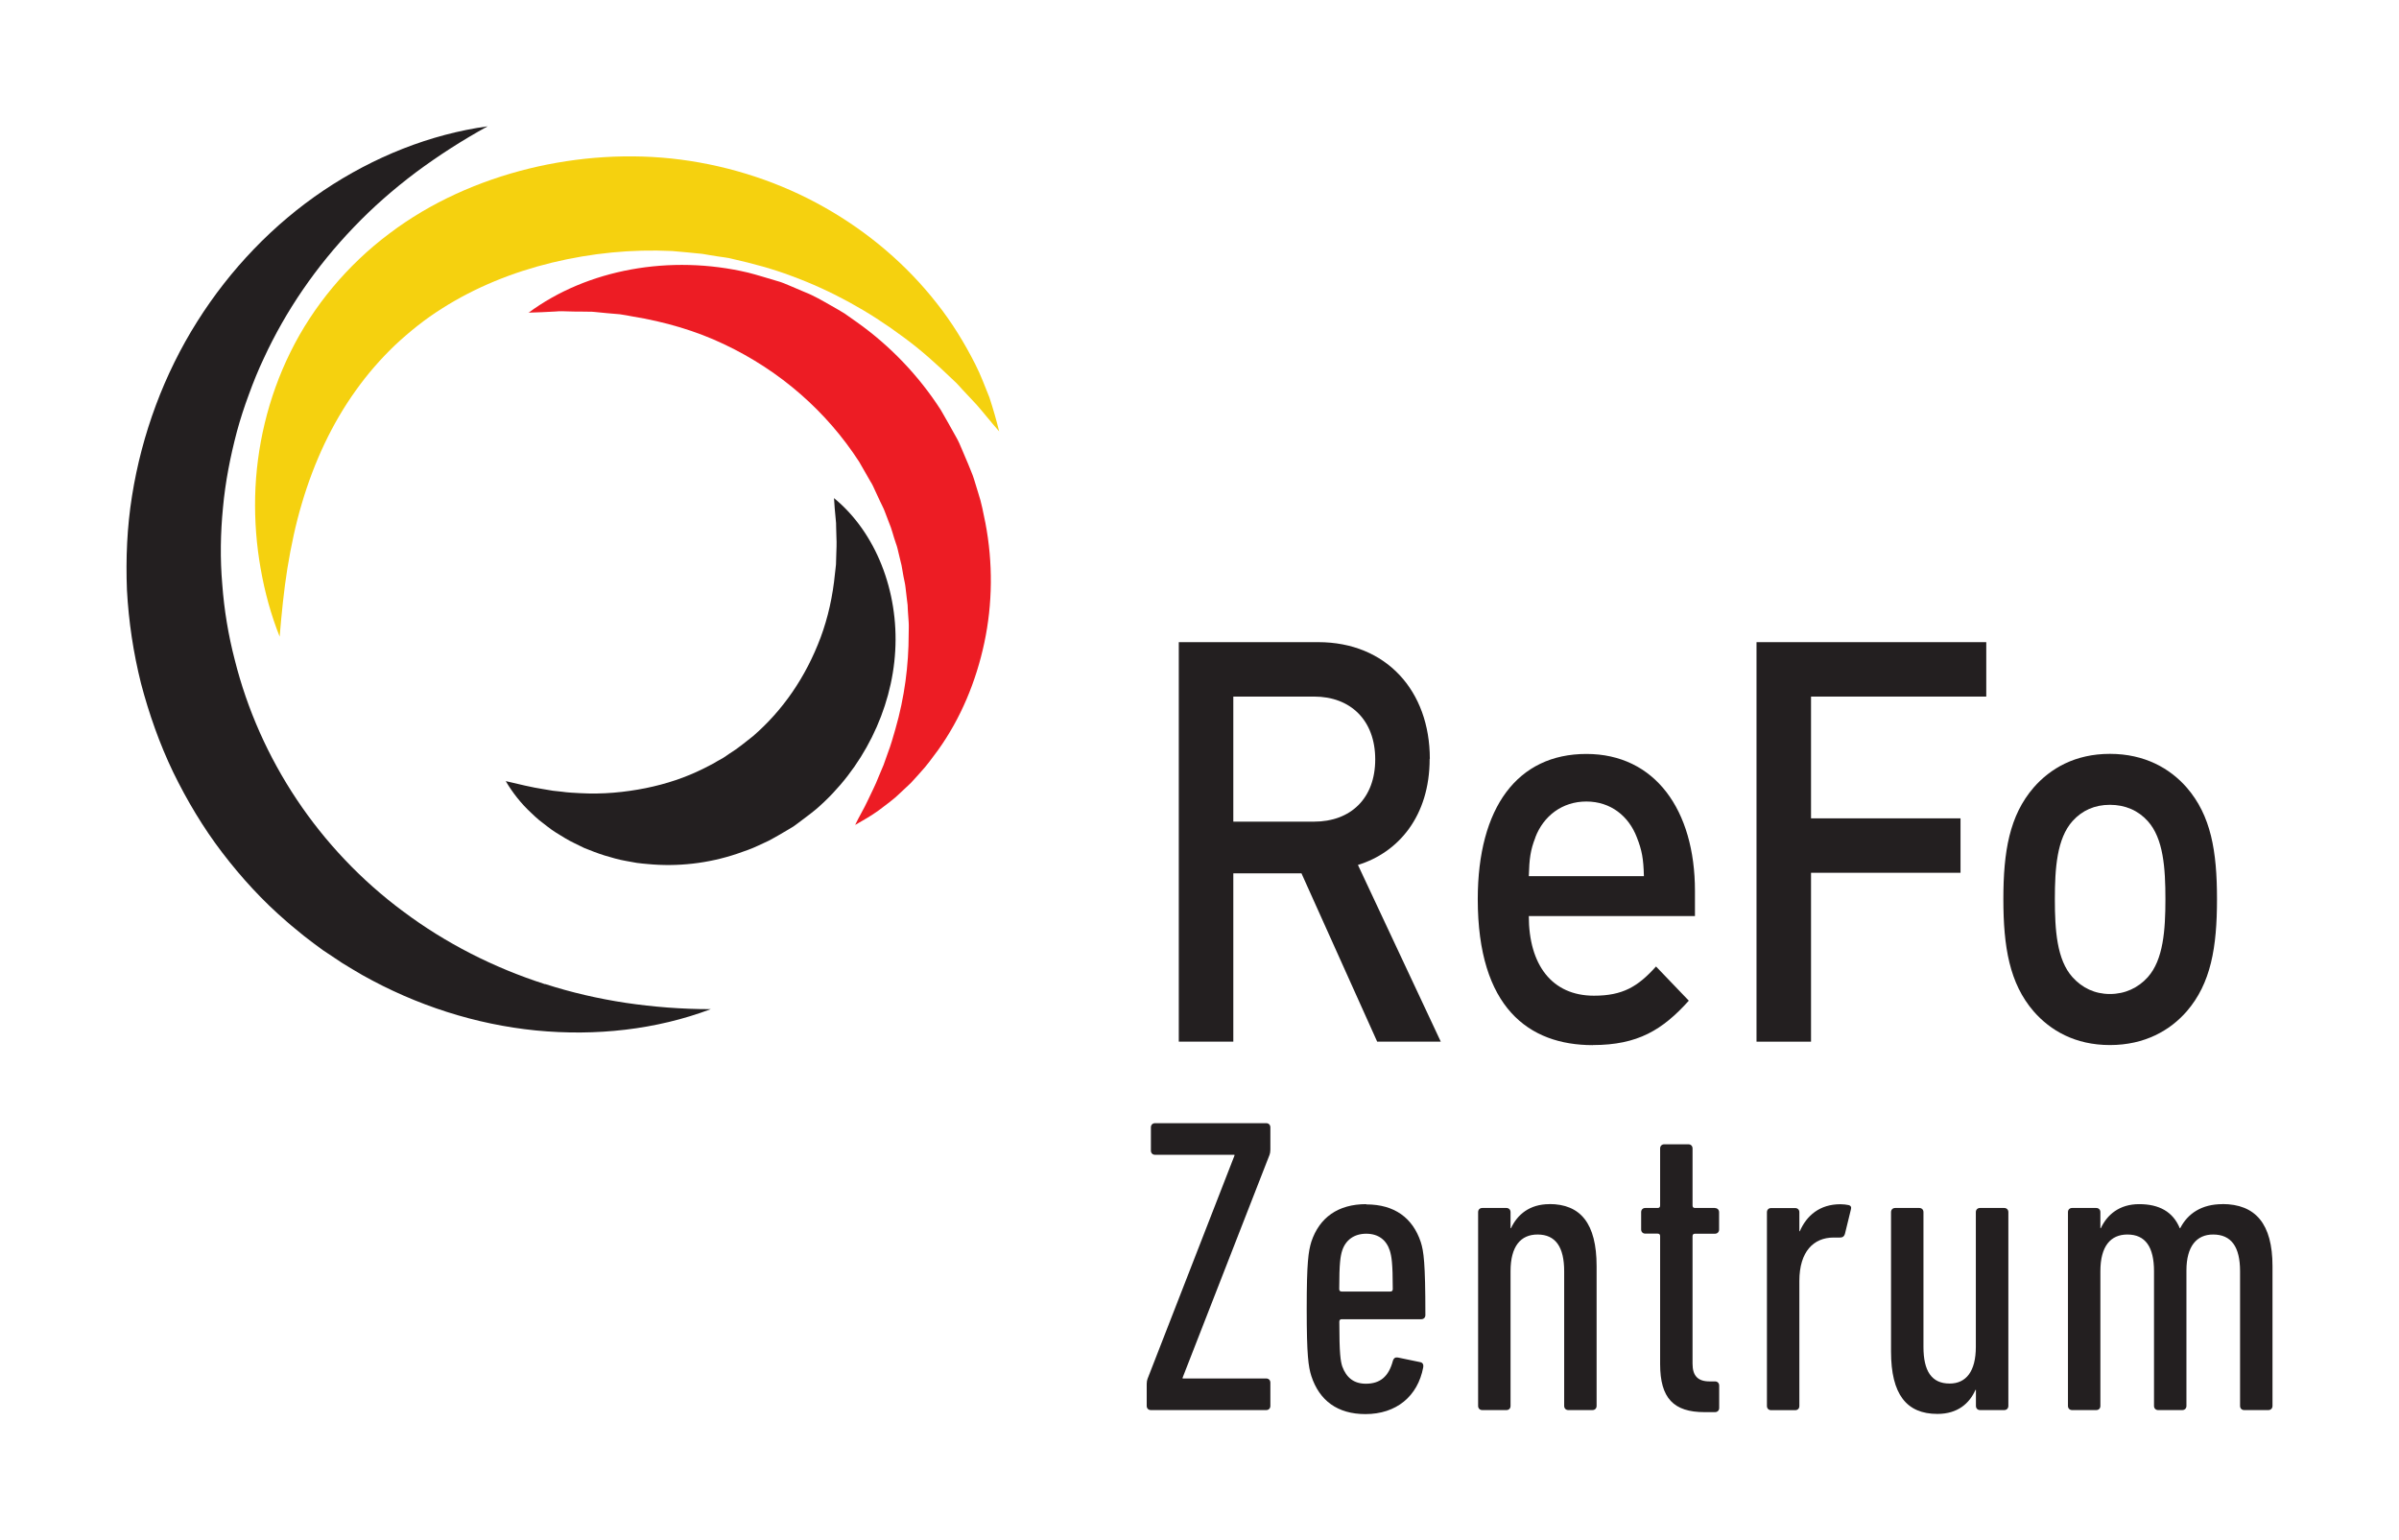
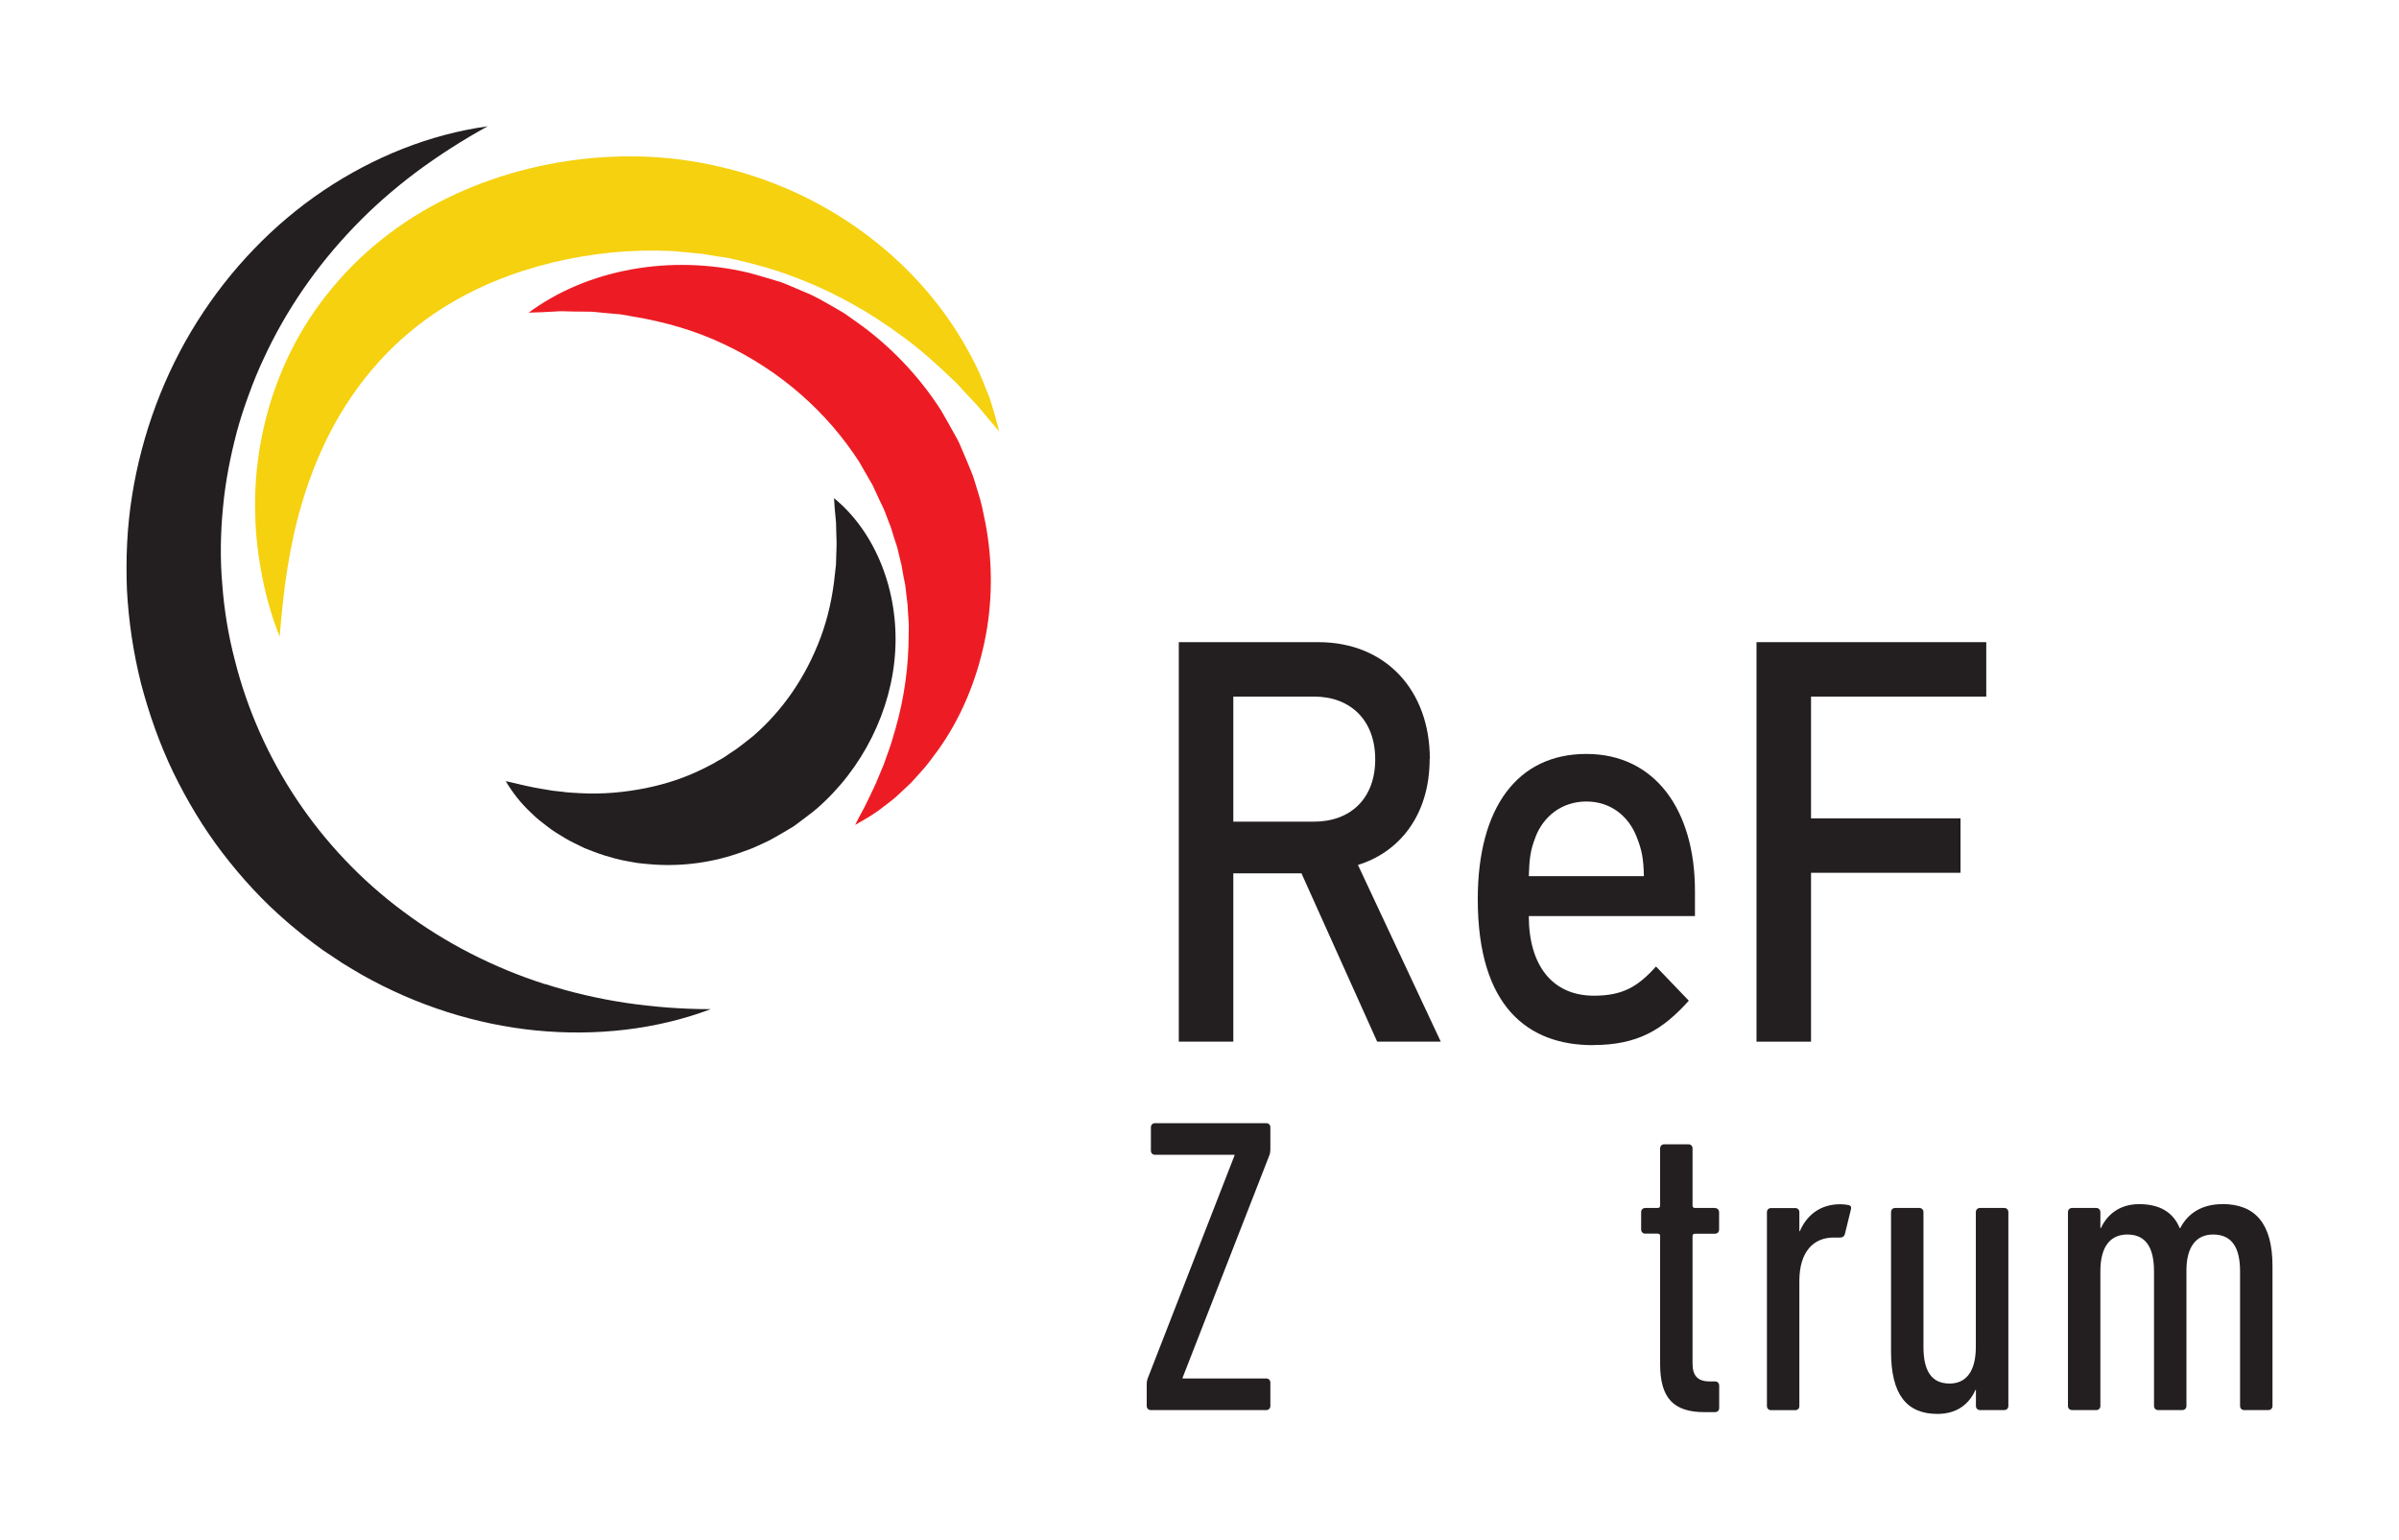
<svg xmlns="http://www.w3.org/2000/svg" id="Layer_1" viewBox="0 0 269.29 172.91">
  <defs>
    <style>.cls-1{fill:#f5d10f;}.cls-1,.cls-2,.cls-3{stroke-width:0px;}.cls-2{fill:#ed1c24;}.cls-3{fill:#231f20;}</style>
  </defs>
  <path class="cls-2" d="M59.3,35.13c6.64-4.93,15.97-6.58,24.66-4.53,1.08.27,2.14.62,3.22.93.55.14,1.06.37,1.58.59l1.55.66c1.06.41,2.03.99,3.02,1.55.49.29.99.55,1.47.86l1.39.98c3.71,2.63,6.94,6,9.42,9.86.58.99,1.13,1.99,1.69,2.99.29.49.51,1.02.73,1.55l.67,1.58c.2.53.45,1.05.62,1.6l.5,1.63c.36,1.08.56,2.21.79,3.32.86,4.47.81,9.1-.12,13.46-.93,4.37-2.66,8.51-5.18,12.03-.65.87-1.26,1.74-2,2.53-.36.4-.71.8-1.07,1.18-.38.37-.77.73-1.16,1.09-.74.74-1.62,1.35-2.44,1.98-.84.61-1.76,1.13-2.65,1.64.45-.95.98-1.8,1.4-2.71.42-.91.88-1.77,1.23-2.69.19-.45.37-.9.56-1.33.17-.45.32-.91.48-1.35.34-.88.59-1.79.85-2.69,1.03-3.57,1.49-7.17,1.49-10.67,0-.44.03-.87,0-1.31l-.09-1.3-.03-.65-.08-.64-.15-1.28c-.04-.43-.15-.84-.23-1.26-.09-.42-.13-.84-.22-1.26l-.3-1.24c-.1-.41-.18-.83-.33-1.22-.29-.8-.46-1.62-.8-2.4l-.45-1.18c-.14-.4-.36-.76-.53-1.15l-.53-1.14c-.17-.38-.34-.77-.57-1.12l-1.25-2.18c-3.63-5.61-8.82-10.2-15.17-13.2-3.17-1.51-6.64-2.52-10.3-3.12-.46-.08-.92-.18-1.39-.24-.46-.04-.93-.07-1.4-.12l-1.43-.14-.36-.03h-.36s-.72-.01-.72-.01c-.48,0-.97,0-1.47-.02-.5-.02-1-.04-1.49.01-.99.05-2,.11-3.05.13Z" />
  <path class="cls-1" d="M31.4,71.49c-.98-2.45-1.68-5.02-2.14-7.65-.47-2.64-.68-5.35-.62-8.09.13-5.48,1.42-11.08,3.97-16.24,2.54-5.15,6.4-9.77,11.08-13.28,4.67-3.54,10.11-5.93,15.67-7.3,5.51-1.35,11.39-1.75,17.07-1.01,5.69.75,11.2,2.57,16.11,5.35,4.91,2.77,9.23,6.45,12.61,10.77,1.7,2.15,3.13,4.48,4.34,6.88.61,1.19,1.07,2.47,1.57,3.69.42,1.27.78,2.55,1.1,3.82-.89-1-1.68-2.02-2.52-2.98l-1.31-1.4c-.45-.45-.82-.95-1.31-1.37-1.82-1.75-3.65-3.41-5.63-4.85-3.91-2.92-8.11-5.22-12.49-6.83-2.18-.83-4.42-1.42-6.66-1.93-.55-.16-1.13-.19-1.7-.29-.57-.08-1.13-.19-1.69-.28-1.13-.13-2.27-.21-3.4-.32-4.55-.22-9.06.23-13.52,1.31-4.42,1.08-8.59,2.77-12.33,5.15-1.88,1.18-3.61,2.57-5.24,4.09-1.61,1.54-3.1,3.24-4.42,5.1-2.66,3.7-4.68,8.02-6.06,12.7-.7,2.34-1.21,4.77-1.62,7.27-.4,2.5-.65,5.06-.87,7.69Z" />
  <path class="cls-3" d="M160.5,85.19c0-7.62-4.88-13.1-12.53-13.1h-15.65v44.85h6.12v-18.9h7.65l8.5,18.9h7.14l-9.3-19.84c4.54-1.39,8.05-5.48,8.05-11.9ZM138.44,92.25v-14.05h9.07c4.08,0,6.86,2.65,6.86,7.05s-2.78,6.99-6.86,6.99h-9.07Z" />
  <path class="cls-3" d="M178.8,117.32c5.04,0,7.82-1.7,10.77-4.98l-3.68-3.84c-2.04,2.27-3.74,3.28-6.97,3.28-4.71,0-7.31-3.46-7.31-8.94h18.65v-2.83c0-9.07-4.48-15.37-12.19-15.37s-12.19,5.98-12.19,16.31c0,12.16,5.72,16.38,12.92,16.38ZM172.34,94.01c.91-2.39,3-4.03,5.73-4.03s4.76,1.64,5.67,4.03c.57,1.45.74,2.39.79,4.35h-12.92c.06-1.95.17-2.9.74-4.35Z" />
  <polygon class="cls-3" points="203.29 97.98 220.07 97.98 220.07 91.87 203.29 91.87 203.29 78.2 222.96 78.2 222.96 72.09 197.17 72.09 197.17 116.94 203.29 116.94 203.29 97.98" />
-   <path class="cls-3" d="M245.46,113.54c2.72-3.15,3.4-7.18,3.4-12.6s-.68-9.39-3.4-12.53c-1.87-2.14-4.71-3.78-8.62-3.78s-6.69,1.64-8.56,3.78c-2.72,3.15-3.4,7.18-3.4,12.53s.68,9.45,3.4,12.6c1.87,2.14,4.65,3.78,8.56,3.78s6.75-1.64,8.62-3.78ZM232.64,109.7c-1.76-1.95-1.98-5.29-1.98-8.76s.23-6.8,1.98-8.76c1.08-1.2,2.49-1.83,4.2-1.83s3.17.63,4.25,1.83c1.76,1.95,1.98,5.29,1.98,8.76s-.23,6.8-1.98,8.76c-1.08,1.2-2.55,1.89-4.25,1.89s-3.12-.69-4.2-1.89Z" />
  <path class="cls-3" d="M142.12,126.09h-12.46c-.28,0-.47.19-.47.47v2.61c0,.28.19.47.47.47h8.91v.09l-9.76,25.07c-.05.14-.09.33-.09.57v2.46c0,.28.19.47.47.47h12.94c.28,0,.47-.19.47-.47v-2.61c0-.28-.19-.47-.47-.47h-9.38v-.09l9.76-25.02c.05-.14.09-.33.09-.57v-2.51c0-.28-.19-.47-.47-.47Z" />
-   <path class="cls-3" d="M153.36,135.18c-3.18,0-5.26,1.52-6.16,4.22-.33,1.09-.52,2.27-.52,7.54s.19,6.49.52,7.54c.9,2.75,2.94,4.27,6.07,4.27,3.46,0,5.88-1.99,6.49-5.26.05-.28-.05-.52-.33-.57l-2.51-.52c-.28-.05-.47.05-.57.38-.47,1.75-1.42,2.56-3.03,2.56-1.33,0-2.18-.66-2.65-1.94-.19-.62-.33-1.37-.33-5.02,0-.19.09-.28.28-.28h8.91c.29,0,.47-.19.47-.47,0-5.92-.19-7.16-.52-8.2-.9-2.7-2.94-4.22-6.11-4.22ZM156.06,144.99h-5.45c-.19,0-.28-.09-.28-.28,0-2.94.14-3.7.33-4.31.38-1.18,1.33-1.9,2.7-1.9s2.27.71,2.65,1.9c.19.62.33,1.37.33,4.31,0,.19-.09.28-.28.28Z" />
-   <path class="cls-3" d="M173.92,135.18c-2.23,0-3.6,1.18-4.31,2.7h-.05v-1.8c0-.28-.19-.47-.47-.47h-2.7c-.28,0-.47.19-.47.47v21.75c0,.28.19.47.47.47h2.7c.29,0,.47-.19.47-.47v-15.12c0-2.8,1.14-4.12,3.03-4.12,2.04,0,2.99,1.42,2.99,4.12v15.12c0,.28.19.47.47.47h2.7c.28,0,.47-.19.47-.47v-15.69c0-4.79-1.8-6.97-5.31-6.97Z" />
  <path class="cls-3" d="M192.5,135.61h-2.23c-.19,0-.28-.09-.28-.28v-6.4c0-.28-.19-.47-.47-.47h-2.7c-.28,0-.47.19-.47.47v6.4c0,.19-.09.28-.28.28h-1.38c-.28,0-.47.19-.47.47v1.94c0,.28.19.47.47.47h1.38c.19,0,.28.09.28.28v14.36c0,3.84,1.52,5.4,4.98,5.4h1.18c.28,0,.47-.19.47-.47v-2.51c0-.28-.19-.47-.47-.47h-.62c-1.33,0-1.9-.66-1.9-1.99v-14.31c0-.19.09-.28.28-.28h2.23c.28,0,.47-.19.47-.47v-1.94c0-.28-.19-.47-.47-.47Z" />
  <path class="cls-3" d="M207.48,135.28c-.19-.05-.62-.09-.9-.09-2.32,0-3.79,1.28-4.55,3.03h-.05v-2.13c0-.28-.19-.47-.47-.47h-2.7c-.28,0-.47.19-.47.47v21.75c0,.28.19.47.47.47h2.7c.29,0,.47-.19.47-.47v-14.03c0-3.32,1.61-4.88,3.84-4.88h.71c.28,0,.47-.09.57-.43l.66-2.7c.09-.28,0-.47-.29-.52Z" />
  <path class="cls-3" d="M224.96,135.61h-2.7c-.28,0-.47.19-.47.47v15.12c0,2.75-1.09,4.12-2.94,4.12-2.04,0-2.94-1.42-2.94-4.12v-15.12c0-.28-.19-.47-.47-.47h-2.7c-.28,0-.47.19-.47.47v15.64c0,4.83,1.75,7.01,5.21,7.01,2.28,0,3.6-1.19,4.27-2.7h.05v1.8c0,.28.19.47.47.47h2.7c.28,0,.47-.19.47-.47v-21.75c0-.28-.19-.47-.47-.47Z" />
  <path class="cls-3" d="M249.47,135.18c-2.32,0-3.89,1.04-4.74,2.7h-.05c-.76-1.85-2.32-2.7-4.55-2.7s-3.6,1.18-4.31,2.7h-.05v-1.8c0-.28-.19-.47-.47-.47h-2.7c-.28,0-.47.19-.47.47v21.75c0,.28.19.47.47.47h2.7c.29,0,.47-.19.47-.47v-15.12c0-2.8,1.14-4.12,3.03-4.12,2.04,0,2.99,1.42,2.99,4.12v15.12c0,.28.19.47.47.47h2.7c.28,0,.47-.19.47-.47v-15.21c0-2.7,1.14-4.03,2.99-4.03,2.04,0,3.03,1.37,3.03,4.12v15.12c0,.28.19.47.47.47h2.7c.28,0,.47-.19.47-.47v-15.69c0-4.74-1.9-6.97-5.64-6.97Z" />
  <path class="cls-3" d="M93.62,55.94c.04.78.11,1.52.18,2.24.05.35.06.71.06,1.08,0,.36.02.71.03,1.06.04.69,0,1.38-.02,2.05-.02.34-.02.67-.03.99-.02.33-.08.66-.11.99-.25,2.59-.79,5-1.62,7.23-1.67,4.45-4.25,8.18-7.58,11.06-.87.68-1.71,1.39-2.66,1.97-.23.15-.45.33-.69.47-.24.14-.49.27-.73.41-.47.31-.99.52-1.48.79-2.01,1.01-4.18,1.73-6.5,2.2-2.32.46-4.8.71-7.4.56-.65-.04-1.32-.06-1.98-.16l-1.02-.11c-.33-.06-.67-.11-1.02-.17-1.39-.21-2.77-.56-4.28-.91.77,1.31,1.74,2.54,2.88,3.59.28.27.57.54.87.79l.93.72c.62.5,1.3.89,1.99,1.31.69.42,1.42.73,2.15,1.1.74.3,1.51.6,2.28.84.78.23,1.57.47,2.39.61l1.22.22c.41.06.82.09,1.24.13,3.32.32,6.76-.06,10-1.15.81-.28,1.62-.55,2.39-.92l1.16-.54c.38-.19.75-.42,1.12-.62l1.11-.65.55-.33.52-.38c.68-.52,1.38-1.02,2.04-1.57,5.23-4.5,8.51-11.13,8.88-17.78.39-6.64-2.15-13.27-6.87-17.14Z" />
  <path class="cls-3" d="M61.19,110.49c-5.82-1.87-11.2-4.63-15.92-8.16-9.48-7.03-16.13-17.12-18.92-28.26-.72-2.77-1.19-5.61-1.4-8.47-.25-2.86-.2-5.74.08-8.61.26-2.87.82-5.72,1.56-8.53.38-1.4.83-2.79,1.34-4.16.5-1.38,1.05-2.74,1.68-4.07,2.47-5.35,5.89-10.34,10.12-14.74,2.11-2.21,4.44-4.25,6.95-6.14,2.52-1.87,5.2-3.6,8.06-5.17-6.46.89-12.8,3.43-18.42,7.2-5.62,3.78-10.49,8.85-14.19,14.73-3.71,5.88-6.2,12.59-7.31,19.56-.56,3.49-.71,7.04-.57,10.57.19,3.54.72,7.06,1.58,10.49.9,3.42,2.08,6.77,3.61,9.96,1.55,3.18,3.37,6.23,5.51,9.03,2.14,2.8,4.53,5.41,7.19,7.7.65.58,1.35,1.12,2.02,1.68.69.54,1.39,1.06,2.09,1.57l2.18,1.45c.75.45,1.48.91,2.24,1.34,6.06,3.41,12.74,5.55,19.48,6.22,6.73.66,13.53-.09,19.63-2.39-3.26,0-6.44-.25-9.55-.71-3.1-.47-6.12-1.17-9.03-2.11Z" />
</svg>